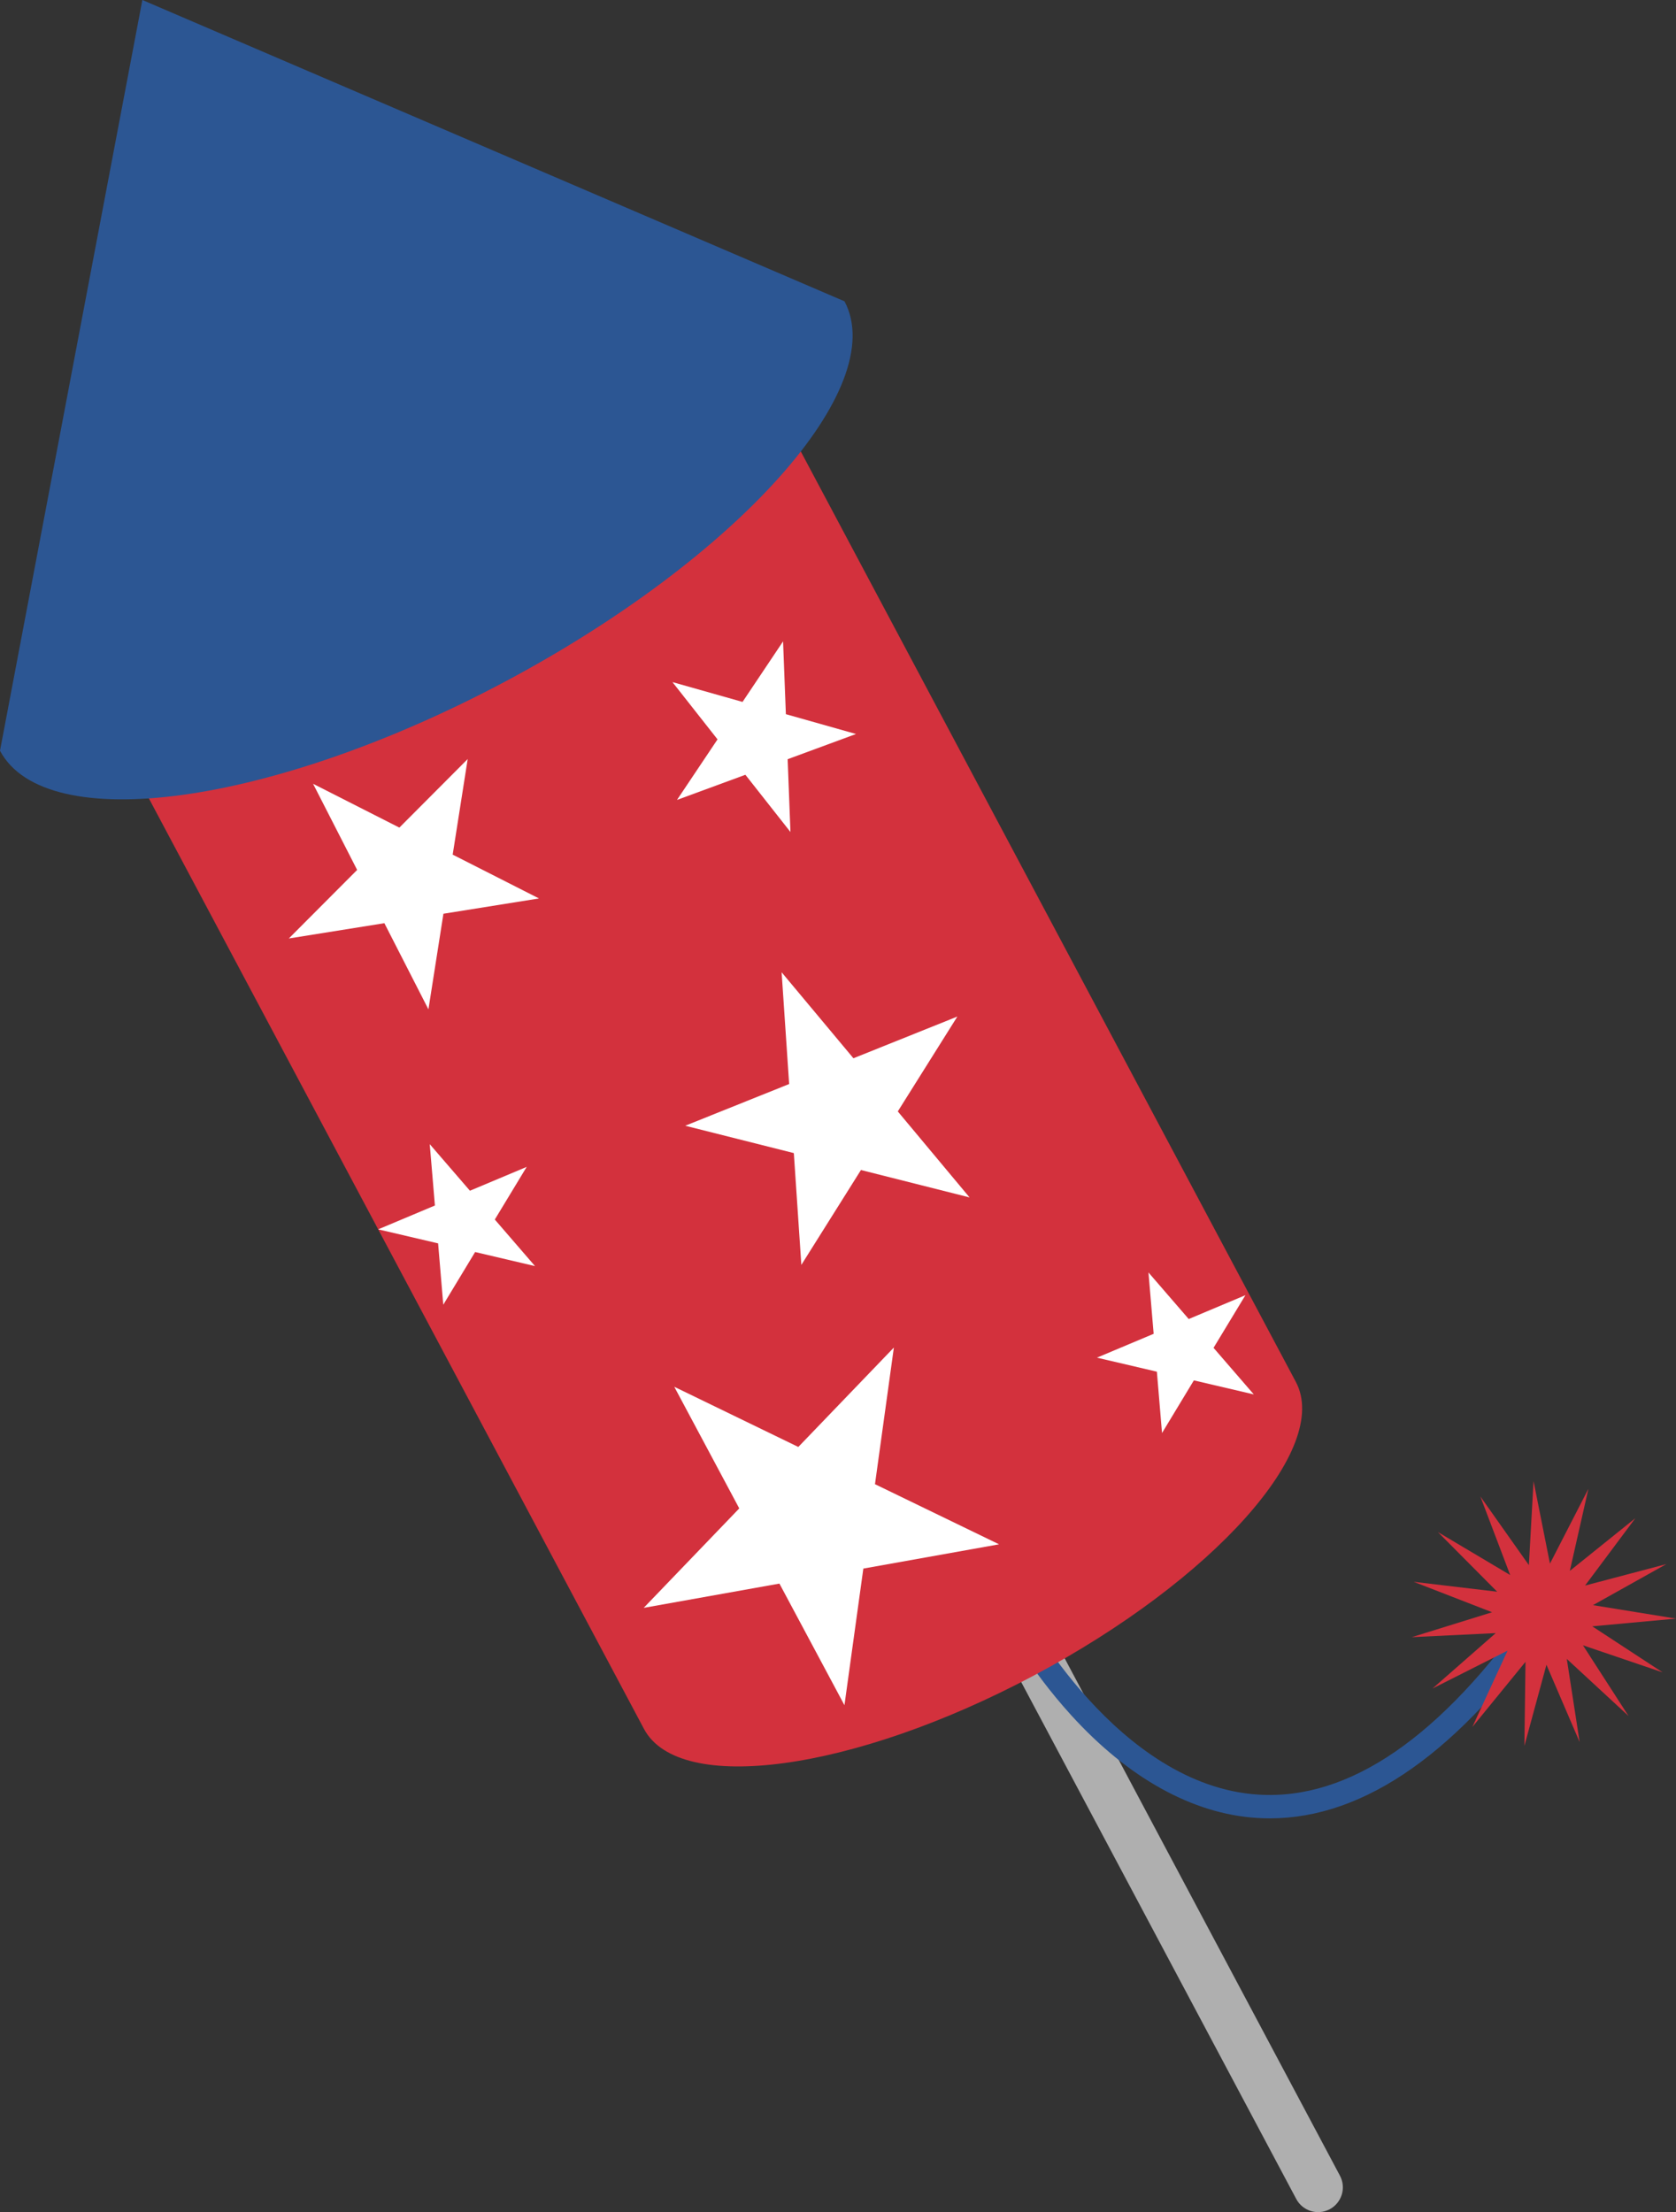
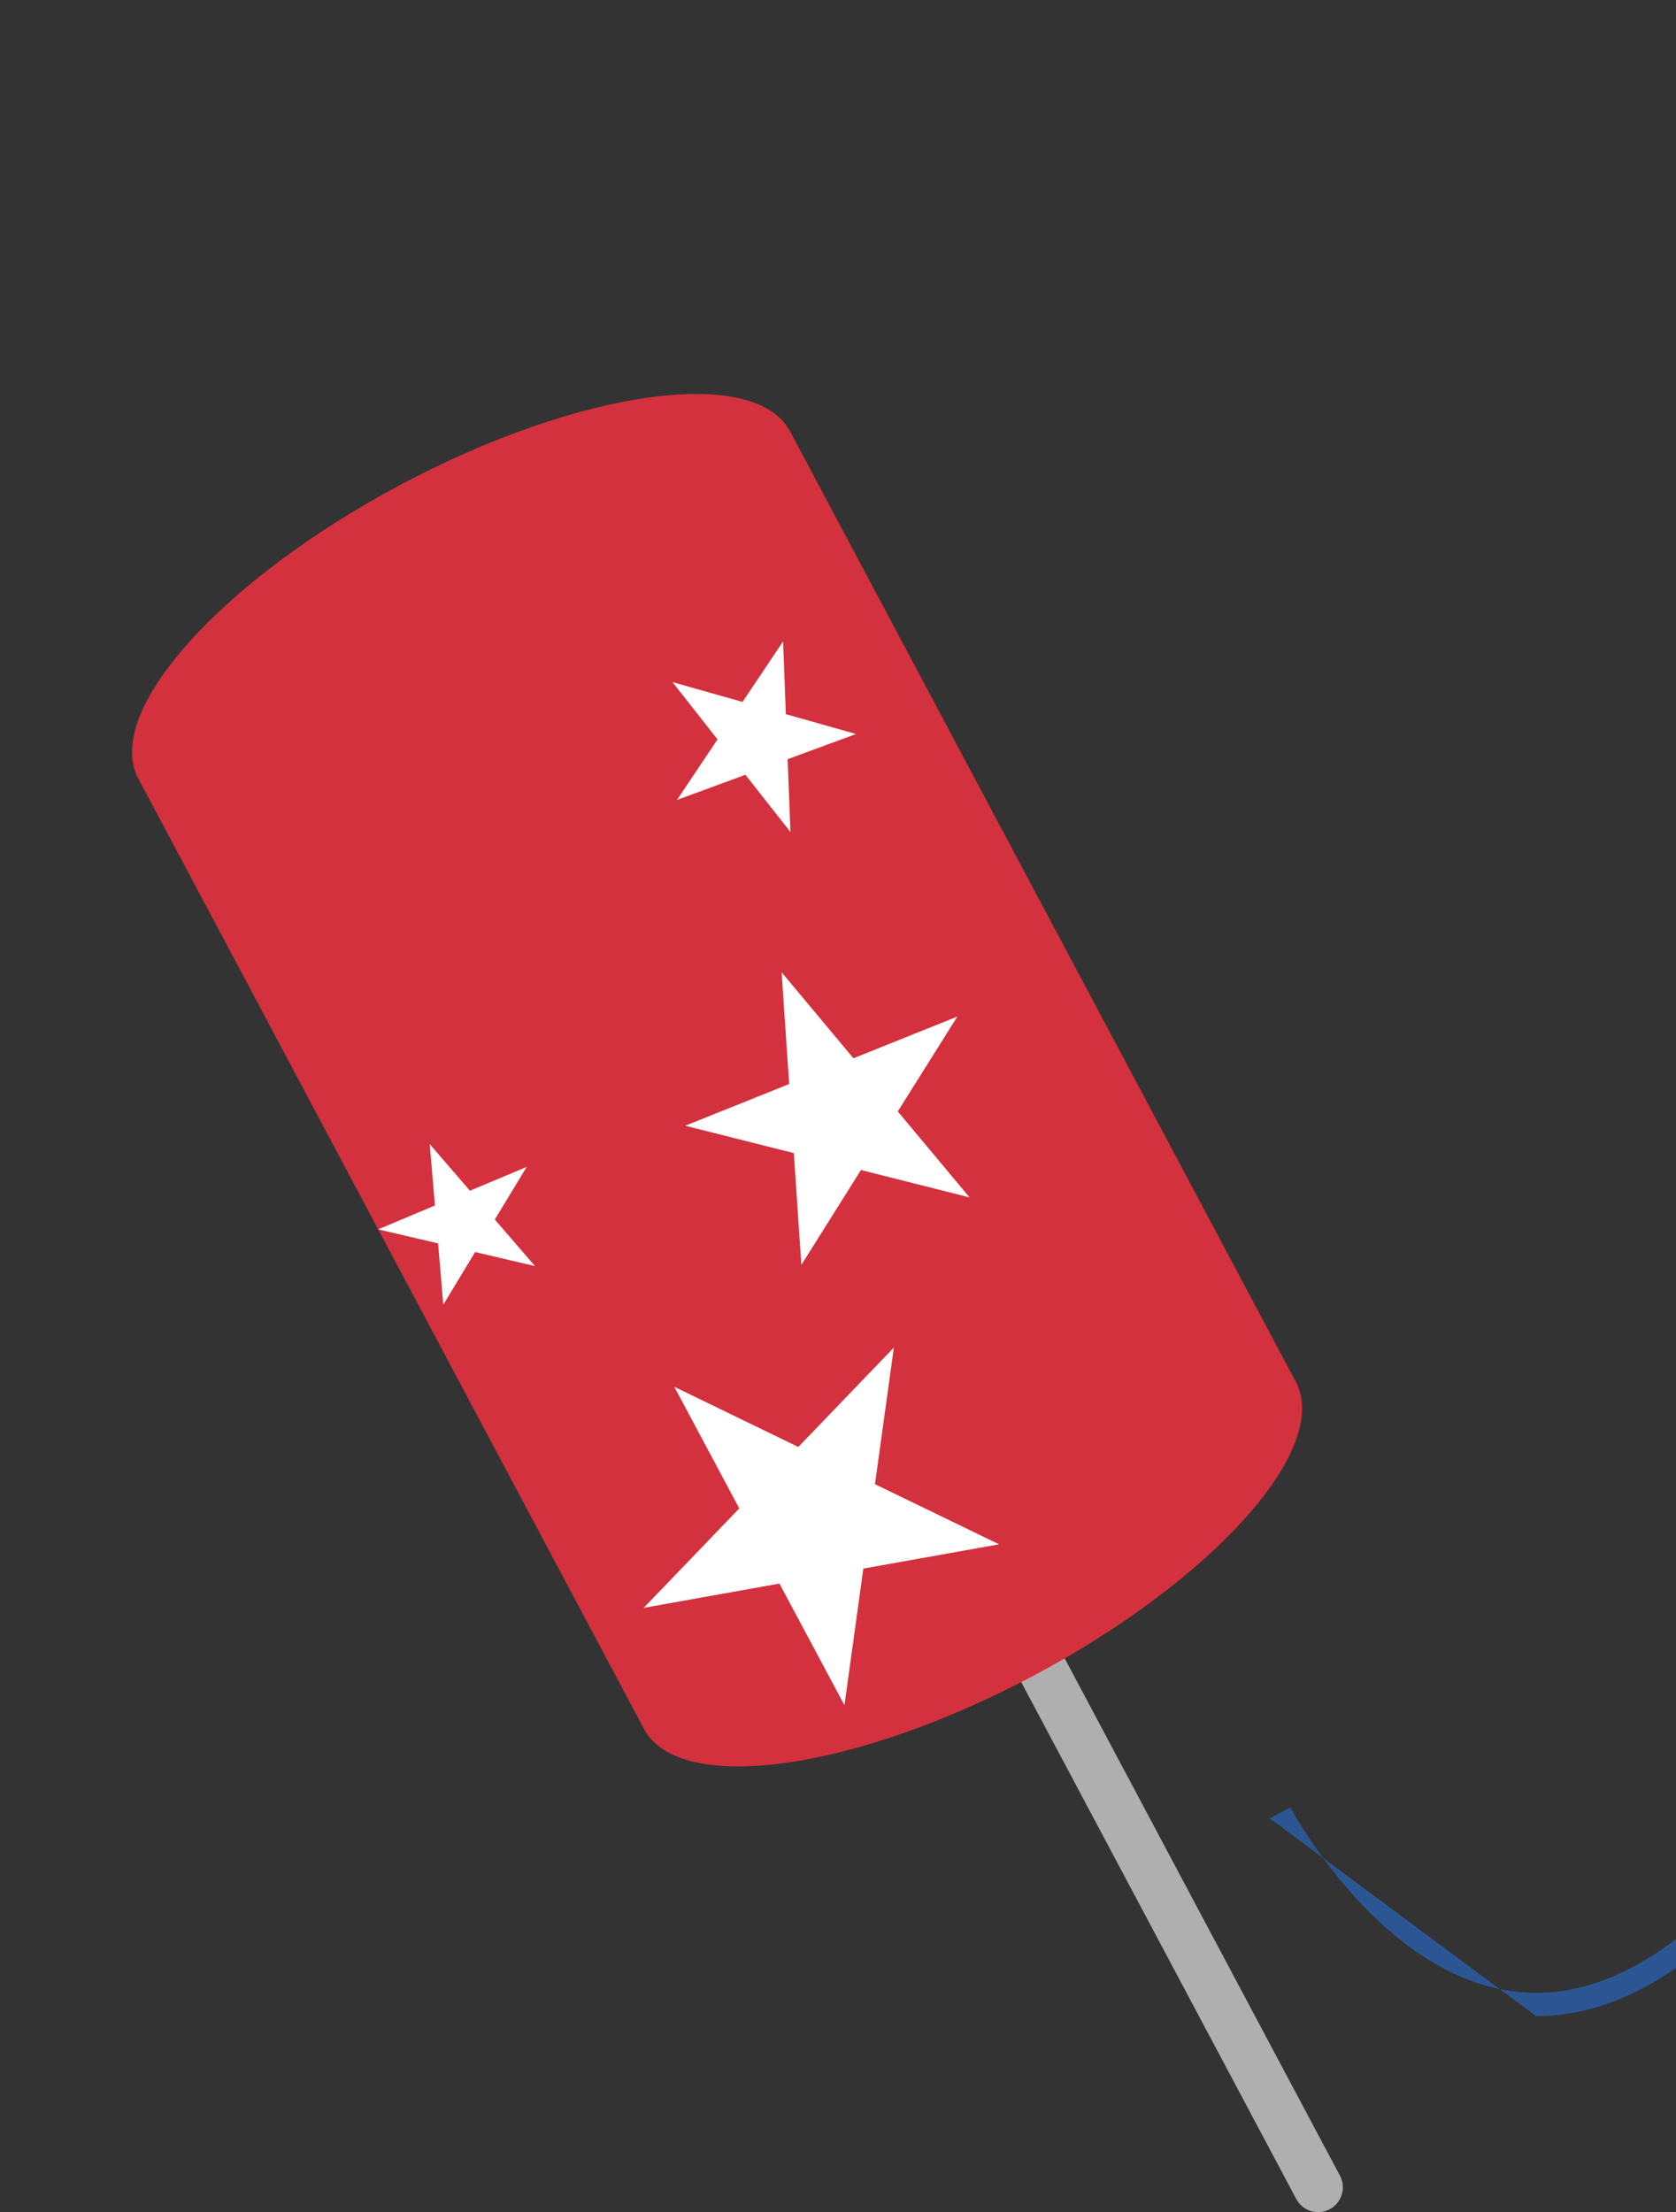
<svg xmlns="http://www.w3.org/2000/svg" enable-background="new 0 0 358.5 473.101" height="473.1px" id="Layer_1" version="1.1" viewBox="0 0 358.5 473.101" width="358.5px" x="0px" xml:space="preserve" y="0px">
  <rect x="0" y="0" width="358.5" height="473.101" fill="#333333" stroke="none" />
  <g id="change3">
    <path d="m286.62 465.32c1.372 2.581 0.394 5.789-2.188 7.162-2.582 1.374-5.789 0.394-7.162-2.188l-80.77-151.78c-1.373-2.581-0.395-5.789 2.188-7.162 2.582-1.374 5.789-0.395 7.162 2.187l80.77 151.78z" fill="#AFAFAF" />
  </g>
  <g id="change1_1_">
-     <path d="m271.6 388.89c-0.927 0-1.853-0.029-2.779-0.088-13.703-0.875-27.442-8.488-39.734-22.017-9.165-10.087-14.273-19.791-14.486-20.199l4.433-2.313c0.196 0.376 20.018 37.632 50.125 39.54 19.432 1.242 39.171-12.338 58.668-40.327l4.104 2.857c-19.67 28.25-39.96 42.55-60.33 42.55z" fill="#2C5693" />
+     <path d="m271.6 388.89l4.433-2.313c0.196 0.376 20.018 37.632 50.125 39.54 19.432 1.242 39.171-12.338 58.668-40.327l4.104 2.857c-19.67 28.25-39.96 42.55-60.33 42.55z" fill="#2C5693" />
  </g>
  <g id="change2">
    <path d="m277.19 295.56c7.548 14.185-17.547 42.296-56.054 62.785-38.506 20.489-75.841 25.6-83.389 11.415l-108.17-203.27c-7.547-14.19 17.548-42.3 56.055-62.79 38.506-20.49 75.84-25.6 83.389-11.414l108.17 203.27z" fill="#D3313D" />
  </g>
  <g id="change1">
-     <path d="m180.64 64.443c9.779 18.377-22.73 54.793-72.612 81.336-49.885 26.54-98.251 33.16-108.03 14.78l30.454-160.56 150.19 64.443z" fill="#2C5693" />
-   </g>
+     </g>
  <g fill="#fff" id="change4">
-     <polygon fill="inherit" points="115.29 192.15 94.849 195.42 91.642 215.87 82.218 197.44 61.78 200.71 76.393 186.05 66.968 167.63 85.424 177 100.04 162.34 96.83 182.78" />
    <polygon fill="inherit" points="169.08 177.94 159.44 165.7 144.81 171.08 153.48 158.13 143.84 145.88 158.83 150.12 167.5 137.17 168.1 152.74 183.1 156.98 168.48 162.37" />
    <polygon fill="inherit" points="114.44 270.78 101.63 267.77 94.817 279.04 93.712 265.92 80.897 262.92 93.027 257.82 91.923 244.7 100.52 254.66 112.66 249.56 105.84 260.82" />
-     <polygon fill="inherit" points="268.19 298.22 255.37 295.22 248.56 306.48 247.46 293.36 234.64 290.36 246.77 285.26 245.66 272.14 254.27 282.1 266.4 277 259.58 288.26" />
    <polygon fill="inherit" points="207.39 256.09 184.16 250.23 171.41 270.52 169.8 246.61 146.57 240.76 168.8 231.84 167.19 207.94 182.55 226.33 204.78 217.41 192.04 237.7" />
    <polygon fill="inherit" points="213.7 330.28 184.67 335.47 180.63 364.69 166.72 338.68 137.69 343.87 158.13 322.6 144.23 296.59 170.76 309.46 191.2 288.2 187.16 317.42" />
  </g>
  <g id="change2_1_">
-     <polygon fill="#D3313D" points="316.65 320.04 327.03 334.73 328.03 316.77 331.54 334.41 339.76 318.42 335.79 335.96 349.81 324.69 339.05 339.1 356.44 334.51 340.74 343.29 358.5 346.17 340.59 347.82 355.64 357.67 338.6 351.88 348.35 367 335.14 354.79 337.89 372.57 330.79 356.04 326.07 373.4 326.31 355.41 314.94 369.35 322.47 353.02 306.42 361.12 319.94 349.27 301.98 350.14 319.16 344.81 302.39 338.3 320.25 340.42 307.57 327.66 323.03 336.85" />
-   </g>
+     </g>
</svg>